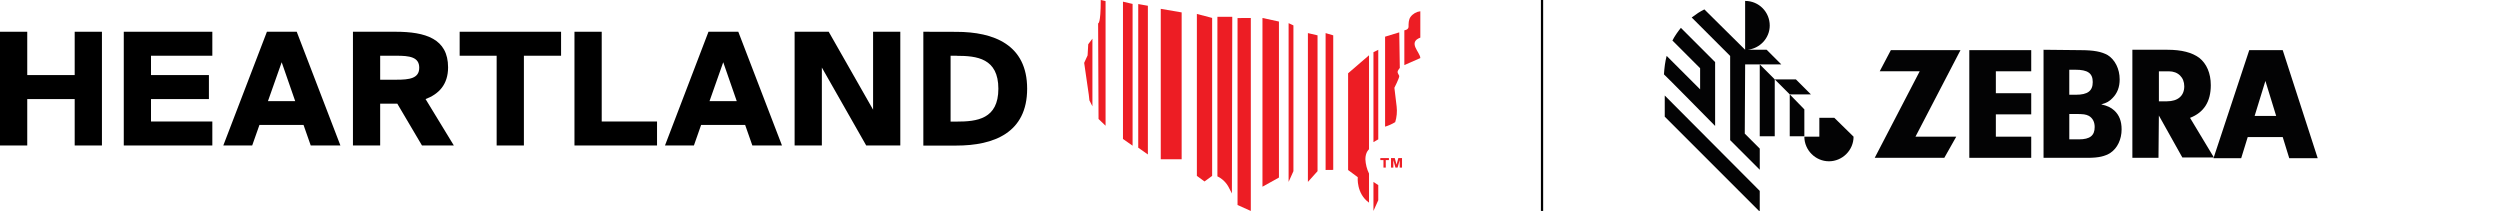
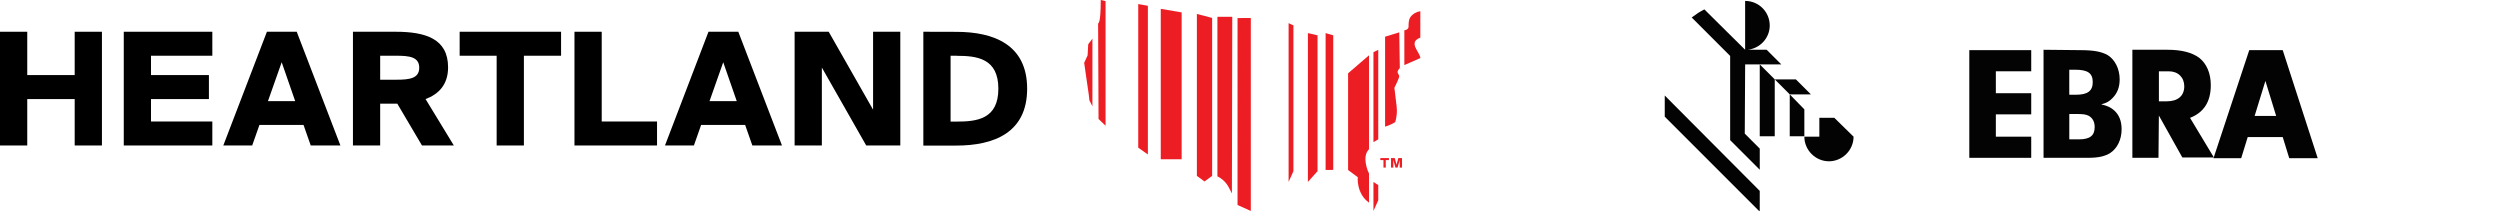
<svg xmlns="http://www.w3.org/2000/svg" id="Layer_1" data-name="Layer 1" viewBox="0 0 1110.29 93.69">
  <defs>
    <style>
      .cls-1 {
        fill: #030304;
      }

      .cls-2 {
        fill: #ed1d24;
      }

      .cls-3 {
        fill: none;
        stroke: #000;
        stroke-miterlimit: 10;
      }
    </style>
  </defs>
  <g>
    <g id="Mark">
      <polygon class="cls-2" points="524.79 70.72 515.51 70.72 515.51 3.92 524.79 5.51 524.79 70.72" />
      <path class="cls-2" d="M608,87v3c-5.71-4.06-5-11.31-5-11.31l-4.29-3.18v-42.96l9.29-8v41.75s-1.61,1.24-1.61,4.42c.1,2.21.65,4.37,1.61,6.36v9.92Z" />
      <path class="cls-2" d="M619.61,54.25c-1.4.86-2.9,1.53-4.47,2V16.29l6.29-1.92.25,15.79s-1,1.17-1,1.79.75,1.55.75,1.83c0,1-2.16,5.2-2.16,5.2l1,8.31c.28,2.35.05,4.74-.65,7" />
-       <polygon class="cls-2" points="568 78.85 560.68 82.92 560.68 7.98 568 9.57 568 78.85" />
      <path class="cls-2" d="M547.11,85.92l-1.44-2.78c-1.1-2.1-2.86-3.8-5-4.82V7.45h6.6l-.16,78.47Z" />
      <polygon class="cls-2" points="538.33 78.12 534.94 80.59 531.55 78.12 531.55 6.19 538.33 7.96 538.33 78.12" />
      <polygon class="cls-2" points="555.51 93.69 549.61 91.04 549.61 8.02 555.51 7.98 555.51 93.69" />
      <polygon class="cls-2" points="509.79 68.6 505.51 65.59 505.51 1.8 509.79 2.56 509.79 68.6" />
-       <polygon class="cls-2" points="503 64.71 498.73 61.71 498.73 .74 503 1.74 503 64.71" />
      <polygon class="cls-2" points="485.16 47.22 483.82 44.56 483.55 42.09 481.5 27.92 483.02 24.59 483.3 19.65 485.16 17.17 485.16 47.22" />
      <polygon class="cls-2" points="585.14 76.02 580.86 80.79 580.86 14.7 585.14 15.7 585.14 76.02" />
      <polygon class="cls-2" points="592.11 75.45 588.72 75.49 588.72 14.7 592.11 15.7 592.11 75.45" />
      <polygon class="cls-2" points="574.43 76.02 572.29 80.79 572.29 10.28 574.43 11.28 574.43 76.02" />
      <polygon class="cls-2" points="612.11 82.21 612.11 88.92 609.97 93.69 609.97 80.79 612.11 82.21" />
      <polygon class="cls-2" points="609.97 63.12 609.97 23.18 612.11 22.12 612.11 61.88 609.97 63.12" />
      <path class="cls-2" d="M491,55.84l-3.12-3-.19-42.48s1.17.57,1.17-10.36l2.14.5v55.34Z" />
      <path class="cls-2" d="M623.69,28.9v-15.44s1.87-.2,1.87-1.59,0-3.12.87-4.34c1.04-1.41,2.62-2.32,4.36-2.53v11.71c-5.74,2.14,0,6.56,0,9.08l-7.1,3.11Z" />
      <polygon class="cls-2" points="619.74 74.43 618.8 71.07 618.8 74.43 617.77 74.43 617.77 70.21 619.44 70.21 620.24 73.13 621.01 70.21 622.66 70.21 622.66 74.43 621.63 74.43 621.63 71.06 620.7 74.43 619.74 74.43" />
      <polygon class="cls-2" points="614.42 71.1 613.03 71.1 613.03 70.21 616.84 70.21 616.84 71.1 615.44 71.1 615.44 74.43 614.42 74.43 614.42 71.1" />
    </g>
    <g id="Heartland">
      <path d="M424.91,24.75h-2.74v29.25h2.74c8.9,0,18.48-1.06,18.48-14.6s-9.58-14.61-18.48-14.61M424.68,14.14c16.73,0,31.49,5.7,31.49,25.26s-14.76,25.25-31.49,25.25h-14.61V14.1l14.61.04Z" />
      <polygon points="384.7 64.61 365 30 365 64.61 352.9 64.61 352.9 14.1 368.04 14.1 387.75 48.71 387.75 14.1 399.84 14.1 399.84 64.61 384.7 64.61" />
      <path d="M315.11,44.91h12.09l-6-17.27-6.09,17.27ZM314.65,14.1h13.24l19.4,50.51h-13.16l-3.2-9.13h-19.55l-3.2,9.13h-12.85l19.32-50.51Z" />
      <polygon points="267.23 53.96 291.8 53.96 291.8 64.61 255.13 64.61 255.13 14.1 267.23 14.1 267.23 53.96" />
      <polygon points="220.57 24.75 204.14 24.75 204.14 14.1 249.18 14.1 249.18 24.75 232.67 24.75 232.67 64.61 220.57 64.61 220.57 24.75" />
      <path d="M168.84,24.75v10.65h7.23c5.71,0,10.12-.53,10.12-5.33s-4.41-5.32-10.12-5.32h-7.23ZM176.45,46.05h-7.61v18.56h-12.09V14.1h18.94c13.31,0,23.31,3.12,23.31,15.82,0,7.61-4.11,11.87-10,14.08l12.56,20.61h-14.15l-10.96-18.56Z" />
      <path d="M119,44.91h12.1l-6-17.27-6.1,17.27ZM118.54,14.1h13.24l19.4,50.51h-13.18l-3.2-9.13h-19.58l-3.22,9.13h-12.83l19.37-50.51Z" />
      <polygon points="54.97 14.1 94.3 14.1 94.3 24.75 67.06 24.75 67.06 33.34 92.78 33.34 92.78 44 67.06 44 67.06 53.96 94.3 53.96 94.3 64.61 54.97 64.61 54.97 14.1" />
      <polygon points="45.27 14.1 45.27 64.61 33.17 64.61 33.17 44 12.1 44 12.1 64.61 0 64.61 0 14.1 12.1 14.1 12.1 33.34 33.17 33.34 33.17 14.1 45.27 14.1" />
    </g>
  </g>
-   <line class="cls-3" x1="684.84" y1="93.69" x2="684.84" y2="0" />
  <g>
    <polygon class="cls-1" points="801.34 48.57 794.85 41.91 794.85 60.53 801.34 60.53 801.34 48.57" />
    <path class="cls-1" d="M775.04,28.59h16.05l-6.49-6.49h-8.54c5.47-.51,9.91-5.12,9.91-10.76,0-5.98-4.78-10.93-10.93-10.93v21.69l-18.1-17.93c-1.02.51-1.88,1.02-2.73,1.54-1.02.68-1.88,1.37-2.9,2.05l17.08,17.08v37.4l13.15,13.15v-9.39l-6.66-6.66.17-30.74Z" />
    <polygon class="cls-1" points="781.53 28.59 781.53 60.53 788.19 60.53 788.19 35.25 781.53 28.59" />
    <polygon class="cls-1" points="804.24 41.91 797.58 35.25 788.19 35.25 794.85 41.91 804.24 41.91" />
-     <path class="cls-1" d="M761.71,55.92v-28.35l-15.2-15.2c-1.37,1.71-2.73,3.59-3.76,5.63l12.3,12.3v9.39l-14.86-14.86c-.68,2.56-1.02,5.29-1.2,8.2.17,0,22.03,22.2,22.71,22.89" />
    <polygon class="cls-1" points="739.34 42.42 739.34 51.82 781.53 94 781.53 84.78 739.34 42.42" />
    <path class="cls-1" d="M814.66,52.33h-6.66v8.37h-6.66c0,5.98,4.95,10.93,10.93,10.93s10.93-4.95,10.93-10.93l-8.54-8.37Z" />
-     <polygon class="cls-1" points="868.8 60.7 863.5 70.09 832.59 70.09 852.57 31.66 834.81 31.66 839.76 22.27 870.68 22.27 850.69 60.7 868.8 60.7" />
    <polygon class="cls-1" points="886.39 41.4 902.1 41.4 902.1 50.79 886.39 50.79 886.39 60.7 902.1 60.7 902.1 70.09 874.6 70.09 874.6 22.27 902.1 22.27 902.1 31.66 886.39 31.66 886.39 41.4" />
    <path class="cls-1" d="M919.01,61.89h4.27c4.95,0,7-1.71,7-5.47,0-2.22-.85-3.93-2.56-4.95-1.36-.68-2.39-.85-5.98-.85h-2.73v11.27ZM919.01,42.08h2.9c5.29,0,7.51-1.71,7.51-5.64s-2.22-5.47-7.69-5.47h-2.73v11.1ZM923.79,22.27c6.15,0,9.56.68,12.3,2.22,3.24,2.05,5.29,6.15,5.29,10.76,0,3.42-1.02,6.15-3.24,8.37-1.37,1.37-2.39,2.05-4.95,2.73,2.9.68,4.27,1.37,5.81,2.73,2.22,2.05,3.24,4.78,3.24,8.37,0,4.44-1.88,8.37-4.95,10.42-2.39,1.54-5.29,2.22-10.08,2.22h-19.64V22.1l16.22.17Z" />
    <path class="cls-1" d="M962.39,44.99c4.78,0,7.68-2.39,7.68-6.66,0-3.93-2.73-6.66-6.83-6.66h-4.44v13.32h3.59ZM958.63,70.09h-11.61V22.1h15.54c6.32,0,10.93,1.2,14.17,3.59,3.25,2.56,5.12,6.83,5.12,12.13,0,7.34-3.07,12.13-9.22,14.52l10.59,17.59h-14.01l-10.42-18.62-.17,18.79Z" />
    <path class="cls-1" d="M1001.32,51.48l4.78-15.54,4.78,15.54h-9.56ZM1013.79,22.27h-14.86l-15.88,47.99h12.3l2.9-9.39h15.54l2.9,9.39h12.64l-15.54-47.99Z" />
  </g>
</svg>